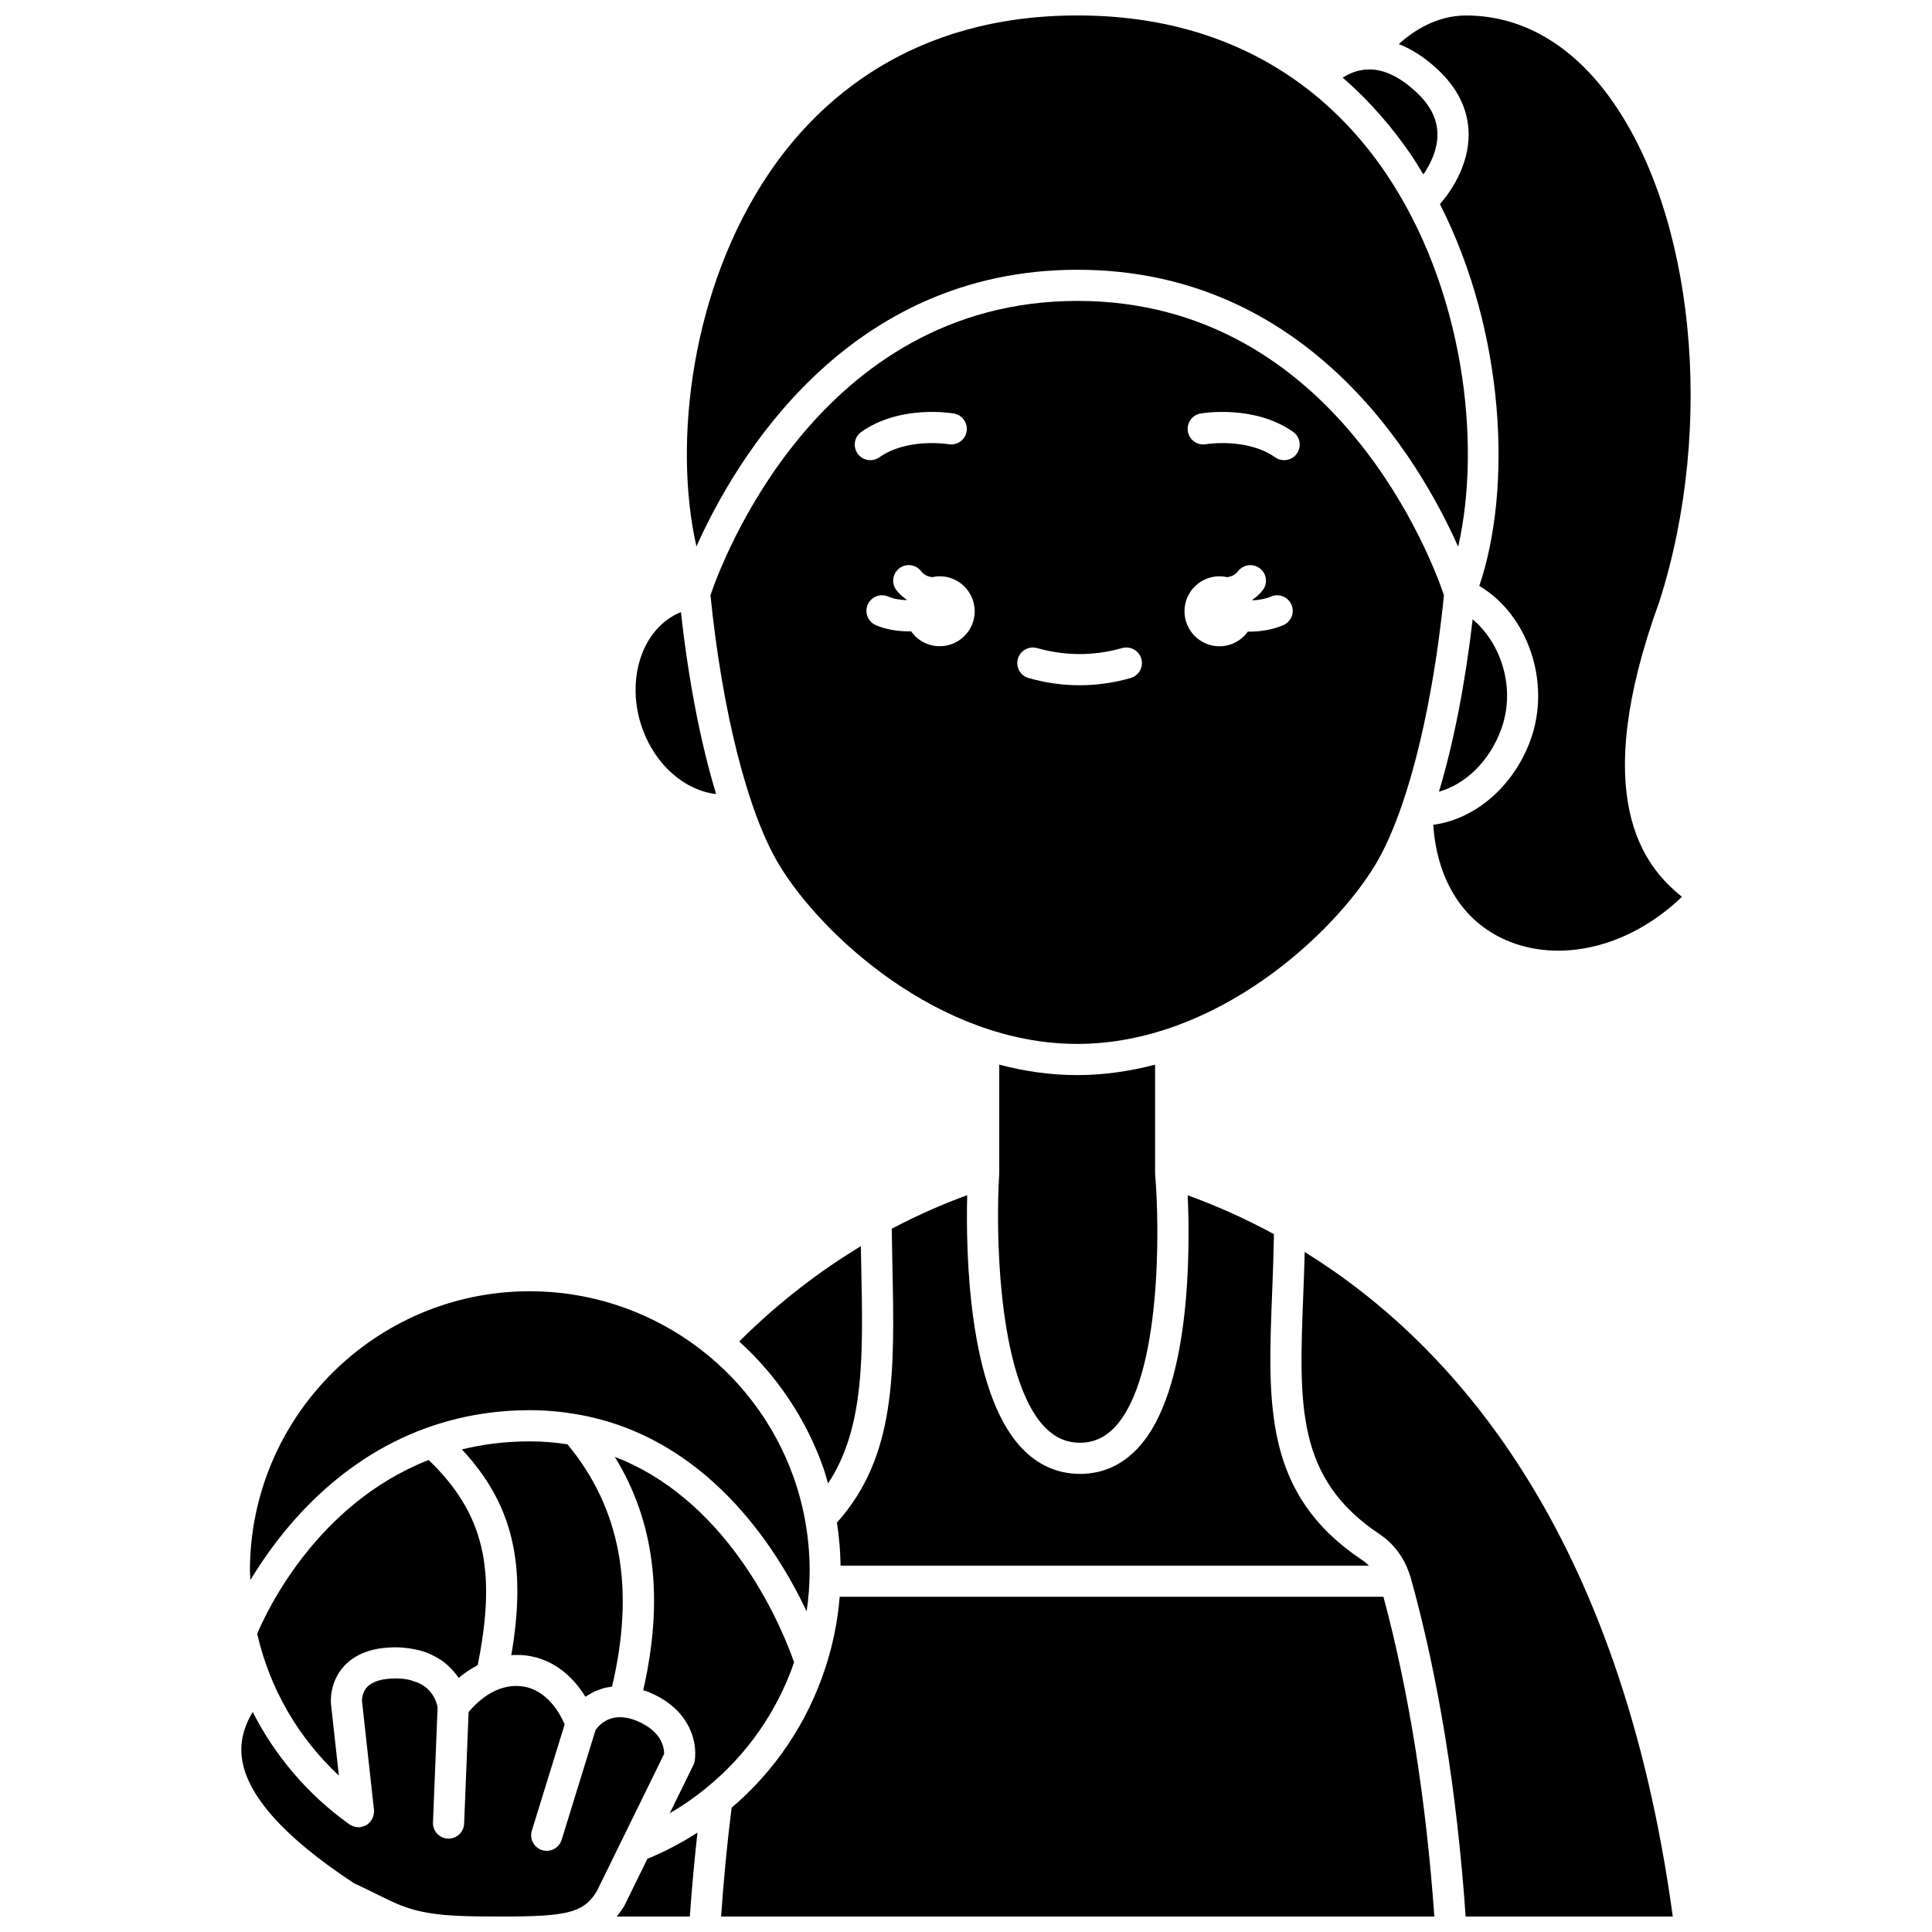
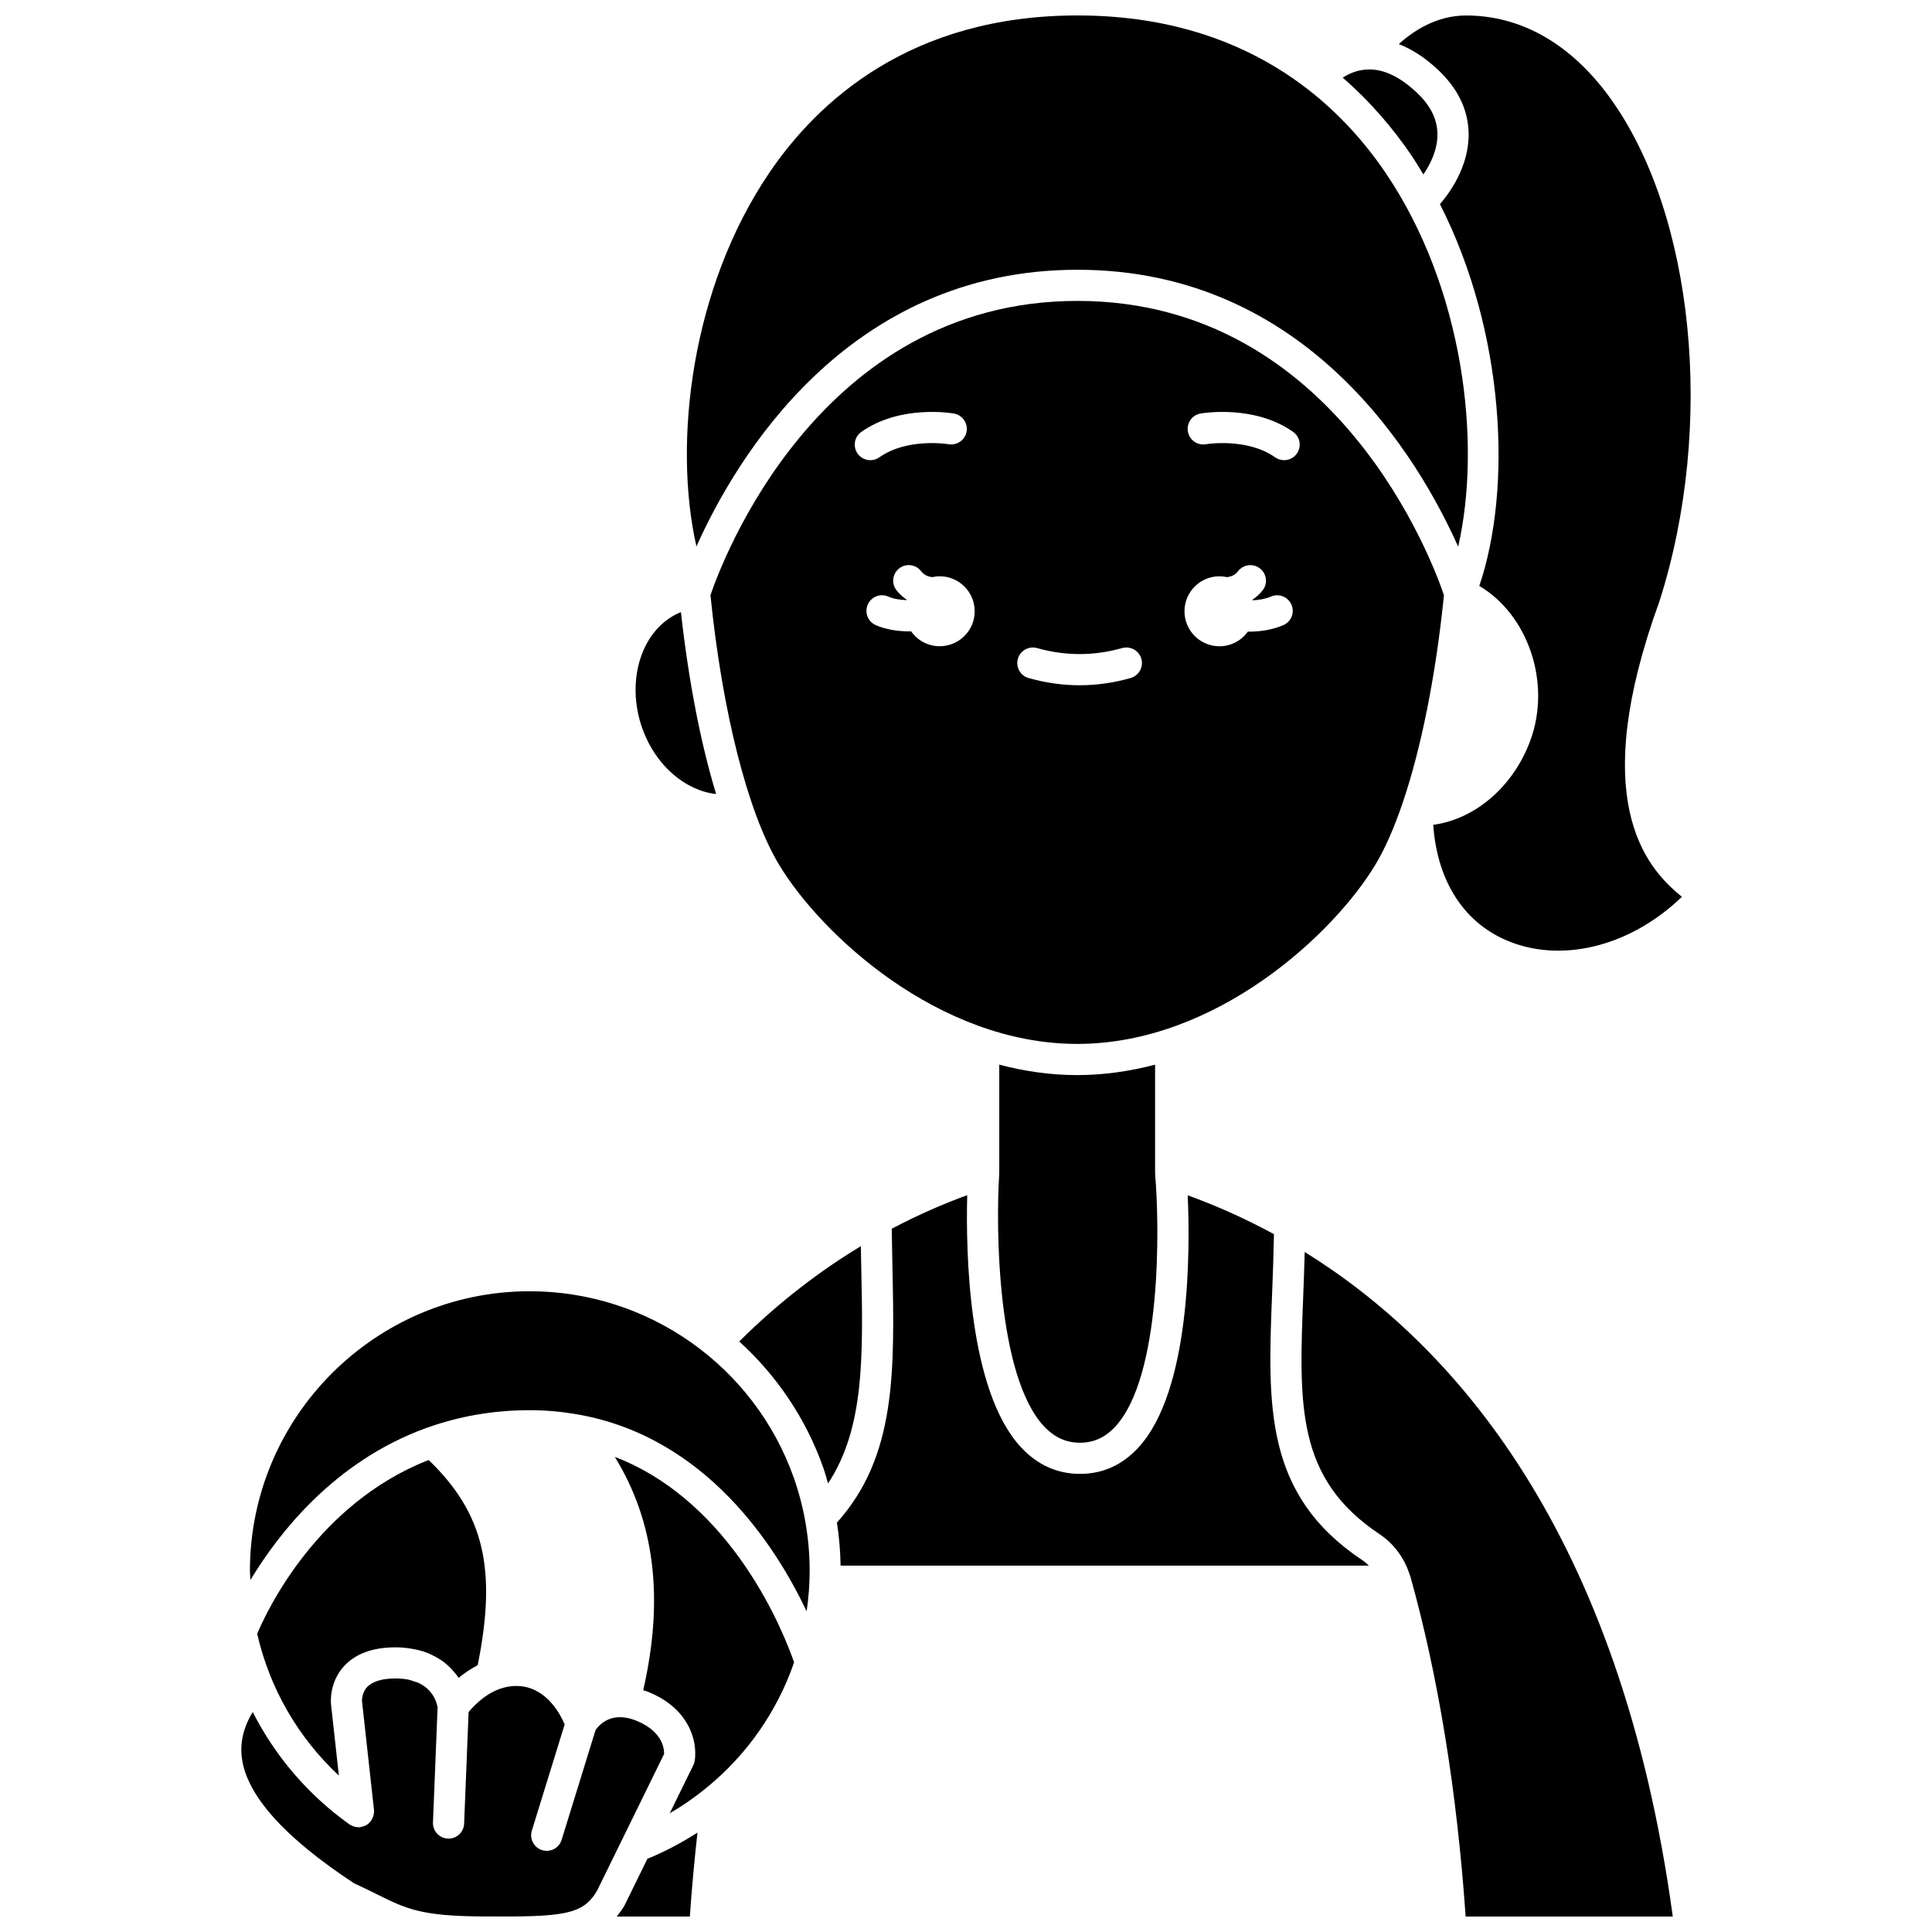
<svg xmlns="http://www.w3.org/2000/svg" width="800px" height="800px" version="1.1" viewBox="144 144 512 512">
  <defs>
    <clipPath id="f">
      <path d="m326 148.09h207v140.91h-207z" />
    </clipPath>
    <clipPath id="e">
      <path d="m514 148.09h79v247.91h-79z" />
    </clipPath>
    <clipPath id="d">
      <path d="m488 475h100v176.9h-100z" />
    </clipPath>
    <clipPath id="c">
      <path d="m207 588h113v63.902h-113z" />
    </clipPath>
    <clipPath id="b">
      <path d="m335 567h190v84.902h-190z" />
    </clipPath>
    <clipPath id="a">
      <path d="m307 629h22v22.902h-22z" />
    </clipPath>
  </defs>
  <path d="m508.52 373.1c2.543-4.238 4.941-9.711 7.141-16.152 0.004-0.012 0.008-0.023 0.012-0.039 4.922-14.438 8.82-33.762 10.988-55.176-2.625-7.844-28.105-77.988-97.117-77.988-69.008 0-94.617 70.137-97.262 77.992 3.133 30.984 9.898 57.625 18.141 71.359 11.031 18.387 42.246 47.551 79.051 47.551 36.809 0.004 68.02-29.164 79.047-47.547zm-136.25-114.65c10.309-7.266 23.953-4.965 24.531-4.859 2.246 0.395 3.746 2.535 3.352 4.781-0.395 2.242-2.523 3.723-4.773 3.352-0.113-0.023-10.895-1.785-18.352 3.473-0.723 0.512-1.551 0.754-2.375 0.754-1.297 0-2.578-0.605-3.379-1.75-1.316-1.863-0.867-4.438 0.996-5.75zm20.762 56.809c-3.137 0-5.902-1.57-7.578-3.953-0.125 0-0.238 0.02-0.363 0.02-3.117 0-6.348-0.48-9.031-1.676-2.082-0.934-3.016-3.375-2.086-5.457 0.93-2.082 3.363-3.019 5.457-2.086 1.355 0.605 3.098 0.871 4.848 0.934 0.012-0.031 0.02-0.066 0.027-0.098-1.012-0.707-1.953-1.512-2.746-2.539-1.387-1.809-1.051-4.402 0.762-5.789 1.809-1.391 4.398-1.055 5.789 0.762 0.785 1.023 1.816 1.422 2.918 1.57 0.645-0.141 1.312-0.227 2-0.227 5.121 0 9.273 4.156 9.273 9.273 0.004 5.113-4.152 9.266-9.27 9.266zm50.582 8.43c-4.477 1.273-9.027 1.91-13.512 1.91s-9.035-0.645-13.512-1.91c-2.191-0.621-3.469-2.902-2.844-5.098 0.625-2.195 2.91-3.461 5.098-2.844 7.5 2.121 15.035 2.117 22.527 0 2.191-0.617 4.477 0.652 5.098 2.844 0.617 2.195-0.66 4.477-2.856 5.098zm40.473-14.016c-2.875 1.23-6.094 1.723-9.133 1.723-0.09 0-0.168-0.012-0.262-0.012-1.684 2.34-4.414 3.883-7.519 3.883-5.121 0-9.273-4.156-9.273-9.273 0-5.121 4.156-9.273 9.273-9.273 0.691 0 1.355 0.086 2.004 0.23 1.102-0.148 2.137-0.551 2.914-1.57 1.387-1.812 3.981-2.152 5.789-0.762 1.809 1.387 2.152 3.981 0.762 5.789-0.793 1.031-1.734 1.836-2.742 2.543 0.016 0.047 0.027 0.09 0.043 0.137 1.66-0.074 3.379-0.352 4.894-0.996 2.102-0.906 4.527 0.074 5.422 2.168 0.898 2.09-0.078 4.516-2.172 5.414zm3.594-45.473c-0.805 1.141-2.082 1.75-3.379 1.75-0.82 0-1.652-0.242-2.375-0.754-7.461-5.258-18.238-3.496-18.352-3.473-2.25 0.391-4.383-1.117-4.769-3.367-0.387-2.242 1.105-4.379 3.348-4.769 0.574-0.102 14.227-2.402 24.531 4.859 1.863 1.316 2.309 3.891 0.996 5.754z" />
  <path d="m372.14 474.25c-10.43 6.293-21.453 14.52-32.234 25.254 9.855 8.965 17.637 20.316 22.262 33.43 0.484 1.383 0.863 2.793 1.273 4.191 9.691-14.672 9.293-33.887 8.797-57.414-0.047-1.77-0.066-3.648-0.098-5.461z" />
  <path d="m420.66 521.98c2.746 2.934 5.867 4.359 9.547 4.359 3.66 0 6.731-1.414 9.398-4.32 12.207-13.305 11.73-52.715 10.523-66.773-0.008-0.117 0.012-0.23 0.012-0.348h-0.031v-28.754c-6.633 1.738-13.535 2.769-20.648 2.769-7.109 0-14.016-1.027-20.648-2.769v28.754h-0.023c0 0.09 0.02 0.176 0.016 0.266-0.926 14.062-0.609 53.492 11.855 66.816z" />
-   <path d="m541.79 337.38c4.137-11.25-0.234-23.176-7.519-29.238-2.012 17.281-5.082 32.852-8.934 45.664 7.039-1.98 13.379-8.066 16.453-16.426z" />
  <path d="m518.08 185.24c1.102 1.629 2.106 3.316 3.125 4.996 1.785-2.606 3.812-6.5 3.731-10.809-0.078-4.023-1.953-7.668-5.746-11.148-4.461-4.102-8.824-6.121-12.988-5.852-2.629 0.137-4.812 1.145-6.371 2.148 7.641 6.644 13.648 13.863 18.25 20.664z" />
  <path d="m333.78 354.43c-4.074-13.395-7.293-29.891-9.328-48.215-10.359 4.18-14.898 18.137-10.109 31.164 3.512 9.535 11.293 16.156 19.438 17.051z" />
  <g clip-path="url(#f)">
    <path d="m429.54 215.49c61.211 0 90.641 50.379 100.89 73.391 6.297-27.617 1.434-68.531-19.191-99.016-12.891-19.055-37.535-41.77-81.703-41.77-44.164 0-68.816 22.715-81.715 41.773-20.617 30.457-25.512 71.324-19.258 98.945 10.309-23.031 39.812-73.324 100.98-73.324z" />
  </g>
  <path d="m481.61 471.07c-8.066-4.391-15.801-7.75-22.855-10.301 0.66 14.824 0.789 51.746-13.051 66.828-4.258 4.644-9.469 6.996-15.484 6.996-6.008 0-11.25-2.352-15.582-6.981-14.133-15.105-14.695-52.137-14.316-66.879-6.039 2.191-12.809 5.102-19.996 8.891 0.047 3.363 0.102 6.707 0.172 9.91 0.598 28.094 1.02 50.438-14.703 67.973 0.586 3.762 0.91 7.566 0.969 11.398h140c-0.539-0.539-1.129-1.039-1.773-1.469-25.977-17.336-25.047-40.859-23.867-70.637 0.203-5 0.387-10.266 0.484-15.73z" />
  <path d="m354.44 584.55c-2.445-7.109-15.98-42.344-47.512-54.465 10.605 17.215 13.074 37.59 7.531 61.844 0.504 0.168 1.004 0.293 1.504 0.504 4.375 1.828 7.637 4.41 9.699 7.672 3.34 5.117 2.531 10.066 2.43 10.617-0.07 0.363-0.188 0.719-0.348 1.051l-6.258 12.754c3.422-1.973 6.641-4.223 9.684-6.703 0.055-0.051 0.113-0.09 0.164-0.137 10.5-8.586 18.566-19.973 23.105-33.137z" />
  <path d="m256.74 522.52c0.195-0.098 0.402-0.145 0.605-0.215 7.996-2.84 16.973-4.59 27.062-4.59 4.352 0 8.465 0.402 12.398 1.074 0.102 0.004 0.203 0.043 0.305 0.055 34.062 5.977 52.59 35.113 60.656 52.172 0.512-3.523 0.801-7.09 0.801-10.699 0-8.43-1.406-16.719-4.188-24.652-10.441-29.59-38.562-49.473-69.98-49.473-40.895 0-74.168 33.25-74.168 74.125 0 0.812 0.098 1.602 0.129 2.41 7.598-12.617 22.387-31.449 46.379-40.207z" />
  <g clip-path="url(#e)">
    <path d="m583.79 303.29c14.816-46.465 9.242-102.73-13.309-133.62-10.285-14.094-23.41-21.555-37.945-21.566h-0.023c-7.809 0-13.965 4.078-17.824 7.582 3.414 1.32 6.781 3.481 10.094 6.523 5.484 5.043 8.316 10.812 8.418 17.148 0.137 8.832-5.188 15.961-7.606 18.742 17.246 33.887 19.211 75.305 10.43 101.18 12.871 7.582 19.168 25.637 13.531 40.957-4.504 12.254-14.695 20.887-25.738 22.348 1.062 15.195 8.398 26.457 20.66 31.121 14.422 5.488 32.129 0.641 45.246-12.051-10.203-8.141-24.871-26.367-5.934-78.359z" />
  </g>
  <g clip-path="url(#d)">
    <path d="m489.76 475.79c-0.105 3.883-0.234 7.688-0.379 11.332-1.156 29.312-1.922 48.68 20.207 63.441 3.832 2.555 6.629 6.387 8.008 10.797 0.023 0.055 0.043 0.113 0.062 0.168 0.043 0.141 0.117 0.27 0.152 0.41 7.398 26.551 12.289 56.82 14.602 89.961l54.891 0.004c-13.887-101.99-58.297-151.8-97.543-176.11z" />
  </g>
  <g clip-path="url(#c)">
    <path d="m308.85 631.55 1.082-2.199 10.066-20.539c0.012-0.738-0.105-2.434-1.285-4.234-1.156-1.824-3.199-3.375-5.938-4.523-1.242-0.516-2.465-0.836-3.629-0.934-0.59-0.066-1.133-0.062-1.648-0.016-0.203 0.016-0.383 0.062-0.578 0.094-0.293 0.051-0.59 0.094-0.859 0.172-0.199 0.059-0.375 0.129-0.559 0.199-0.23 0.086-0.457 0.172-0.664 0.281-0.168 0.082-0.332 0.172-0.484 0.27-0.188 0.113-0.367 0.223-0.531 0.344-0.141 0.098-0.277 0.203-0.406 0.305-0.145 0.121-0.281 0.238-0.406 0.359-0.113 0.105-0.227 0.211-0.328 0.312-0.102 0.113-0.195 0.215-0.285 0.32-0.086 0.098-0.176 0.203-0.246 0.293-0.066 0.086-0.117 0.156-0.168 0.234-0.059 0.082-0.129 0.172-0.168 0.238l-8.977 29.051c-0.676 2.18-2.988 3.394-5.168 2.727-2.176-0.672-3.398-2.984-2.727-5.168l8.699-28.152c-1.094-2.586-4.543-9.273-11.402-10.102-2.129-0.246-4.242 0.055-6.438 0.934-3.723 1.543-6.438 4.465-7.617 5.898l-1.188 29.57c-0.086 2.223-1.918 3.965-4.125 3.965-0.055 0-0.113 0-0.168-0.004-2.281-0.09-4.051-2.012-3.961-4.289l1.223-30.453c-0.199-1.227-1.125-4.832-5.356-6.648-0.238-0.102-0.562-0.156-0.82-0.246-0.551-0.191-1.074-0.391-1.723-0.516-0.957-0.184-2.035-0.285-3.238-0.285-3.535 0-6.141 0.785-7.531 2.273-0.371 0.395-0.645 0.824-0.84 1.246-0.59 1.262-0.523 2.453-0.52 2.523l3.172 28.809c0.055 0.504-0.012 0.992-0.133 1.461-0.031 0.137-0.082 0.262-0.133 0.391-0.125 0.344-0.293 0.66-0.504 0.957-0.07 0.102-0.129 0.207-0.211 0.301-0.297 0.348-0.633 0.66-1.039 0.898-0.012 0.008-0.031 0.008-0.047 0.016-0.047 0.055-0.117 0.062-0.18 0.094-0.387 0.195-0.789 0.316-1.207 0.383-0.07 0.012-0.129 0.055-0.199 0.062-0.152 0.016-0.305 0.023-0.453 0.023-0.027 0-0.055-0.016-0.086-0.016-0.449-0.008-0.895-0.09-1.32-0.246-0.121-0.043-0.215-0.117-0.332-0.168-0.223-0.102-0.449-0.191-0.656-0.336-10.965-7.816-19.672-18.059-25.641-29.781-2.426 4.023-3.394 8.023-2.879 12.121 1.246 9.922 11.25 21.113 29.738 33.27 2.312 1.062 4.277 2.031 6.066 2.918 7.758 3.844 11.652 5.773 27.801 5.867 21.676 0.172 26.695-0.391 30.5-6.746l6.644-13.559c0.008-0.008 0.008-0.012 0.008-0.02z" />
  </g>
  <g clip-path="url(#b)">
-     <path d="m366.53 567.16c-0.527 6.426-1.793 12.73-3.801 18.82-4.773 14.613-13.426 27.367-24.844 37.086-1.184 9.375-2.102 19.051-2.789 28.832h189.02c-2.207-31.133-6.734-59.598-13.492-84.738z" />
-   </g>
+     </g>
  <g clip-path="url(#a)">
    <path d="m309.45 649.07c-0.633 1.059-1.312 1.961-2.016 2.832h19.383c0.52-7.519 1.207-14.93 2.019-22.242-4.18 2.676-8.594 5.031-13.273 6.945z" />
  </g>
  <path d="m248.84 580.56c1.578 0 3.004 0.164 4.352 0.395 0.285 0.051 0.57 0.094 0.848 0.148 1.262 0.266 2.438 0.609 3.5 1.043 0.184 0.074 0.348 0.164 0.523 0.242 0.949 0.426 1.824 0.898 2.621 1.434 0.145 0.094 0.301 0.184 0.438 0.281 0.844 0.598 1.59 1.25 2.262 1.934 0.148 0.148 0.285 0.301 0.426 0.449 0.648 0.707 1.242 1.434 1.734 2.18 1.387-1.199 3.137-2.352 5.055-3.387 5.125-25.539 1.641-40.238-13.004-54.367-29.523 11.559-42.832 39.871-45.438 46.059 3.309 14.469 10.836 27.508 21.645 37.574l-2.078-18.883c-0.062-0.605-0.465-5.777 3.394-10.051 3.035-3.352 7.652-5.051 13.723-5.051z" />
-   <path d="m283.23 582.69c8.16 0.984 13.148 6.488 15.906 10.957 0.086-0.062 0.195-0.105 0.281-0.164 0.316-0.215 0.672-0.406 1.016-0.602 0.371-0.211 0.73-0.43 1.129-0.617 0.383-0.176 0.805-0.312 1.215-0.461 0.418-0.152 0.812-0.32 1.254-0.441 0.492-0.133 1.023-0.199 1.547-0.285 0.211-0.031 0.41-0.086 0.625-0.117 6.16-26.148 2.285-47.191-11.82-64.207-3.184-0.496-6.5-0.777-9.98-0.777-6.496 0-12.484 0.777-17.996 2.129 13.48 14.504 17.25 30.309 13.094 54.527 1.246-0.078 2.496-0.086 3.731 0.059z" />
</svg>